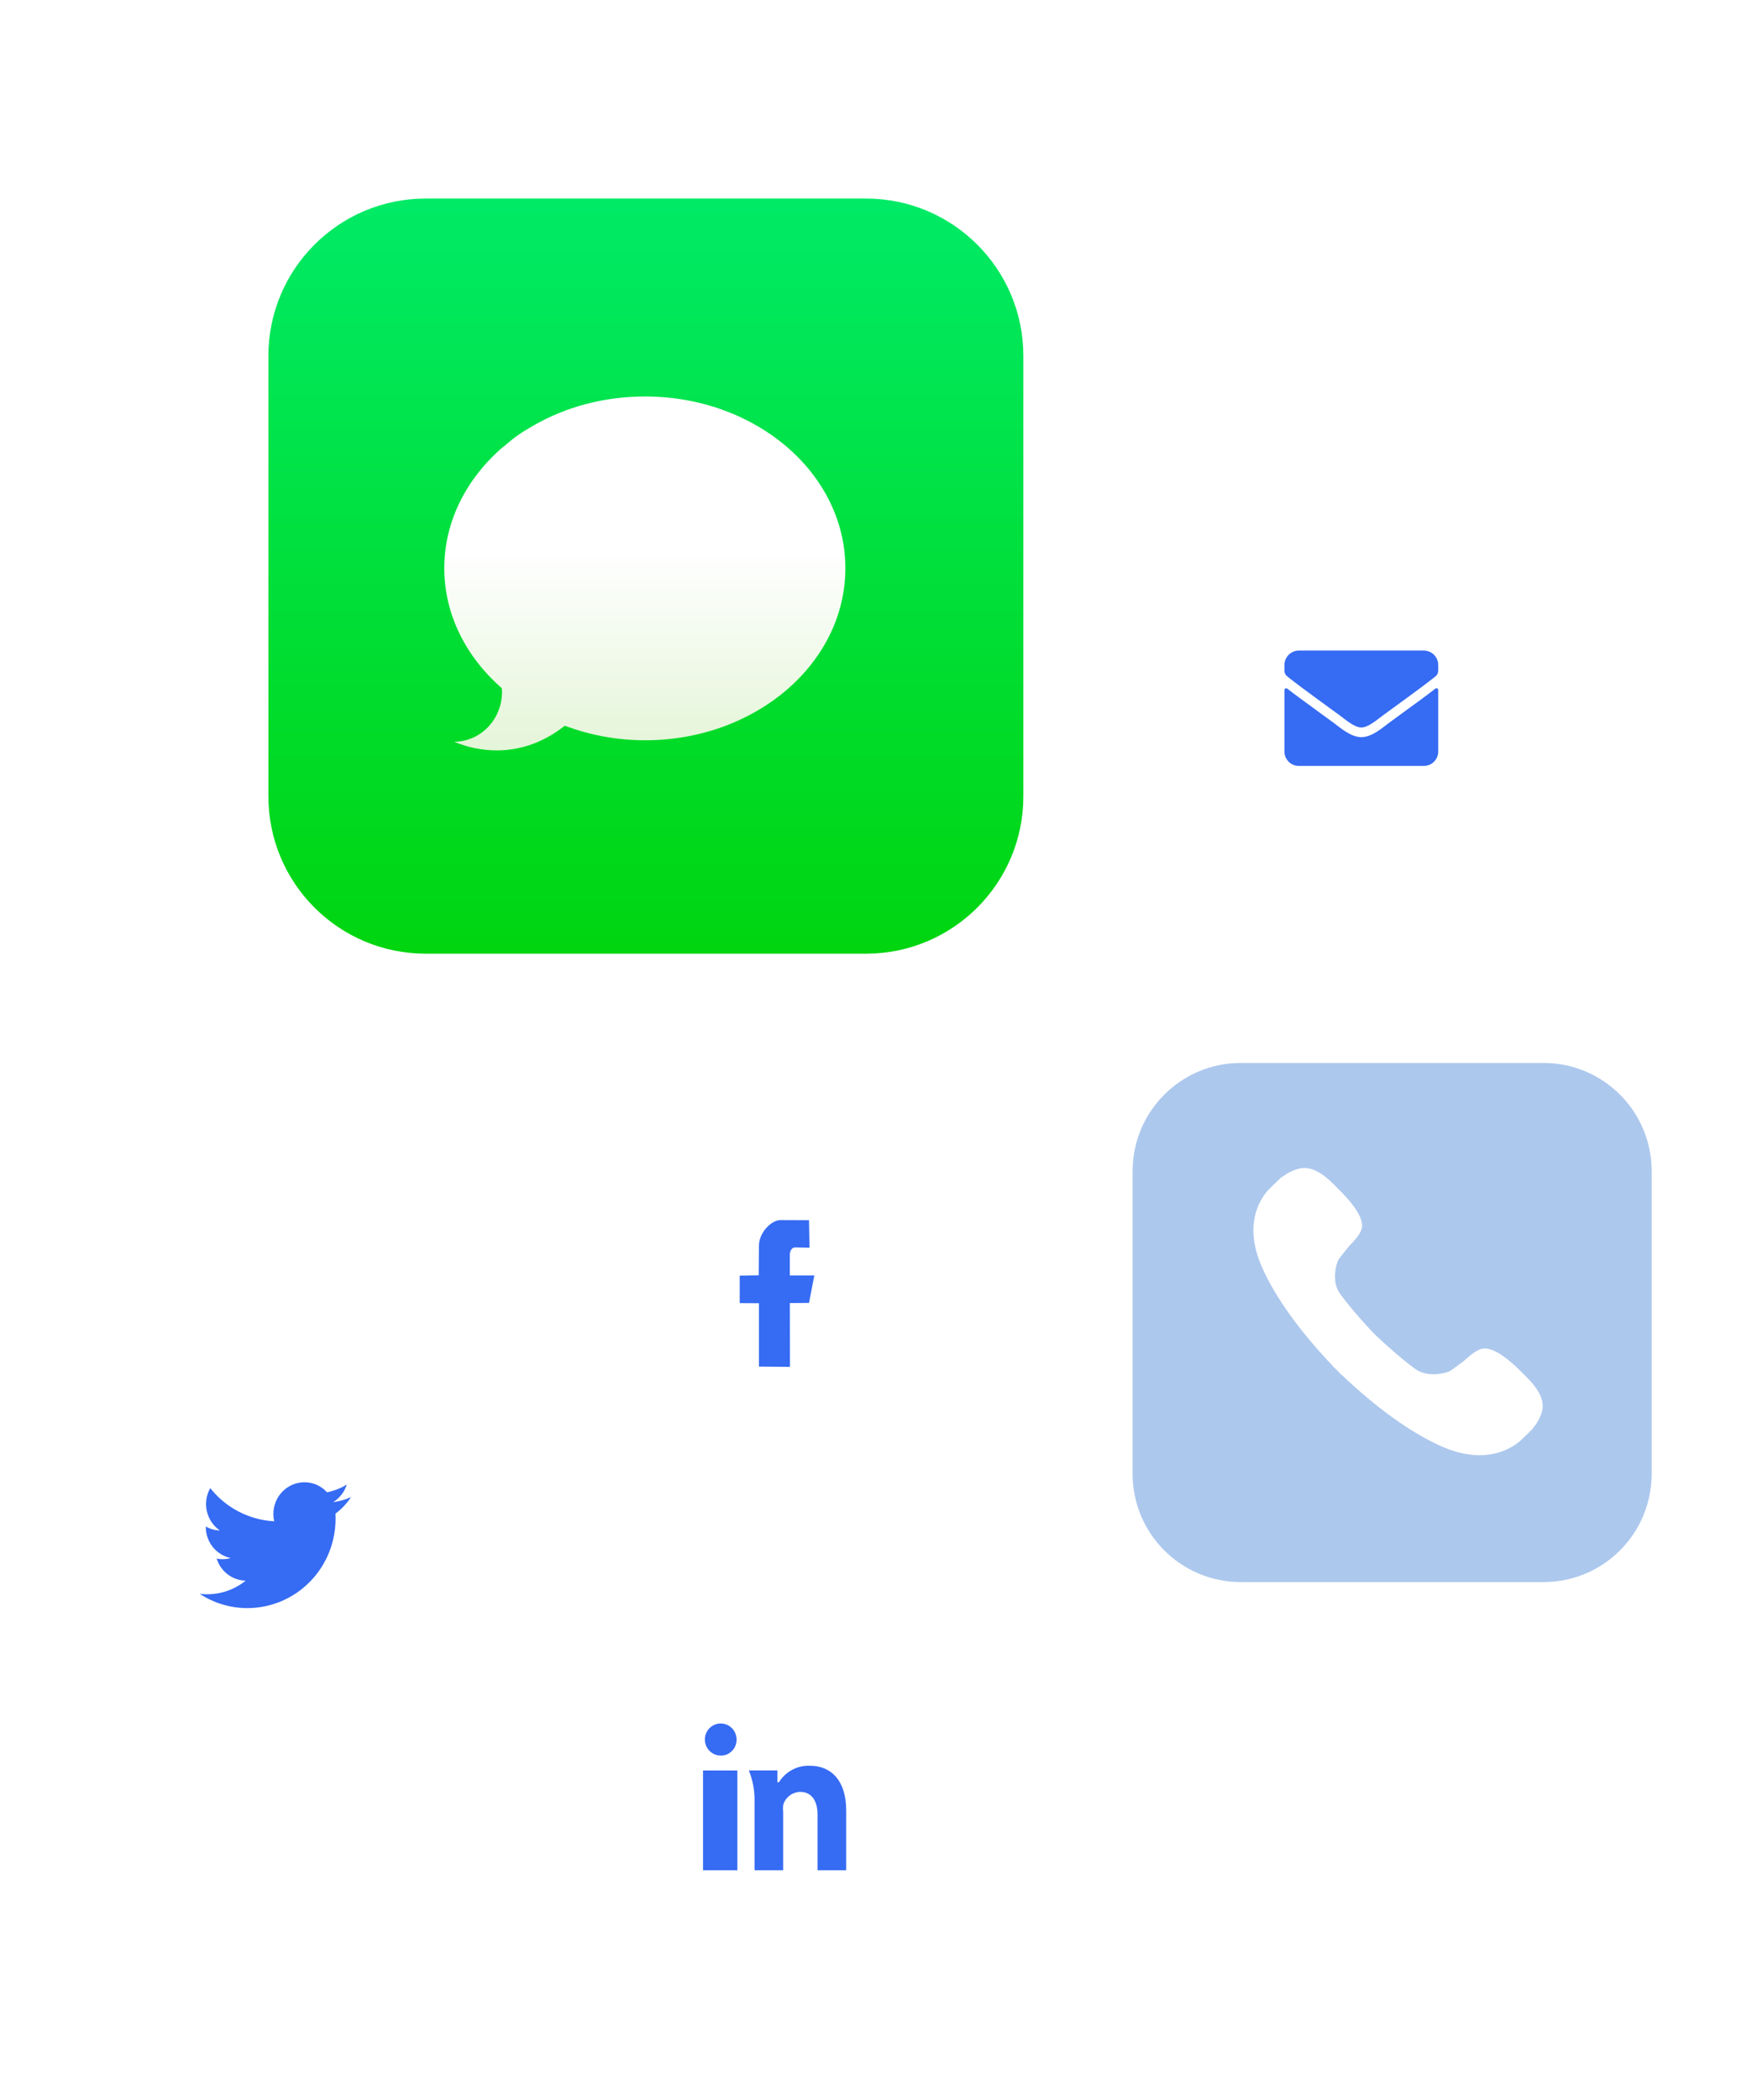
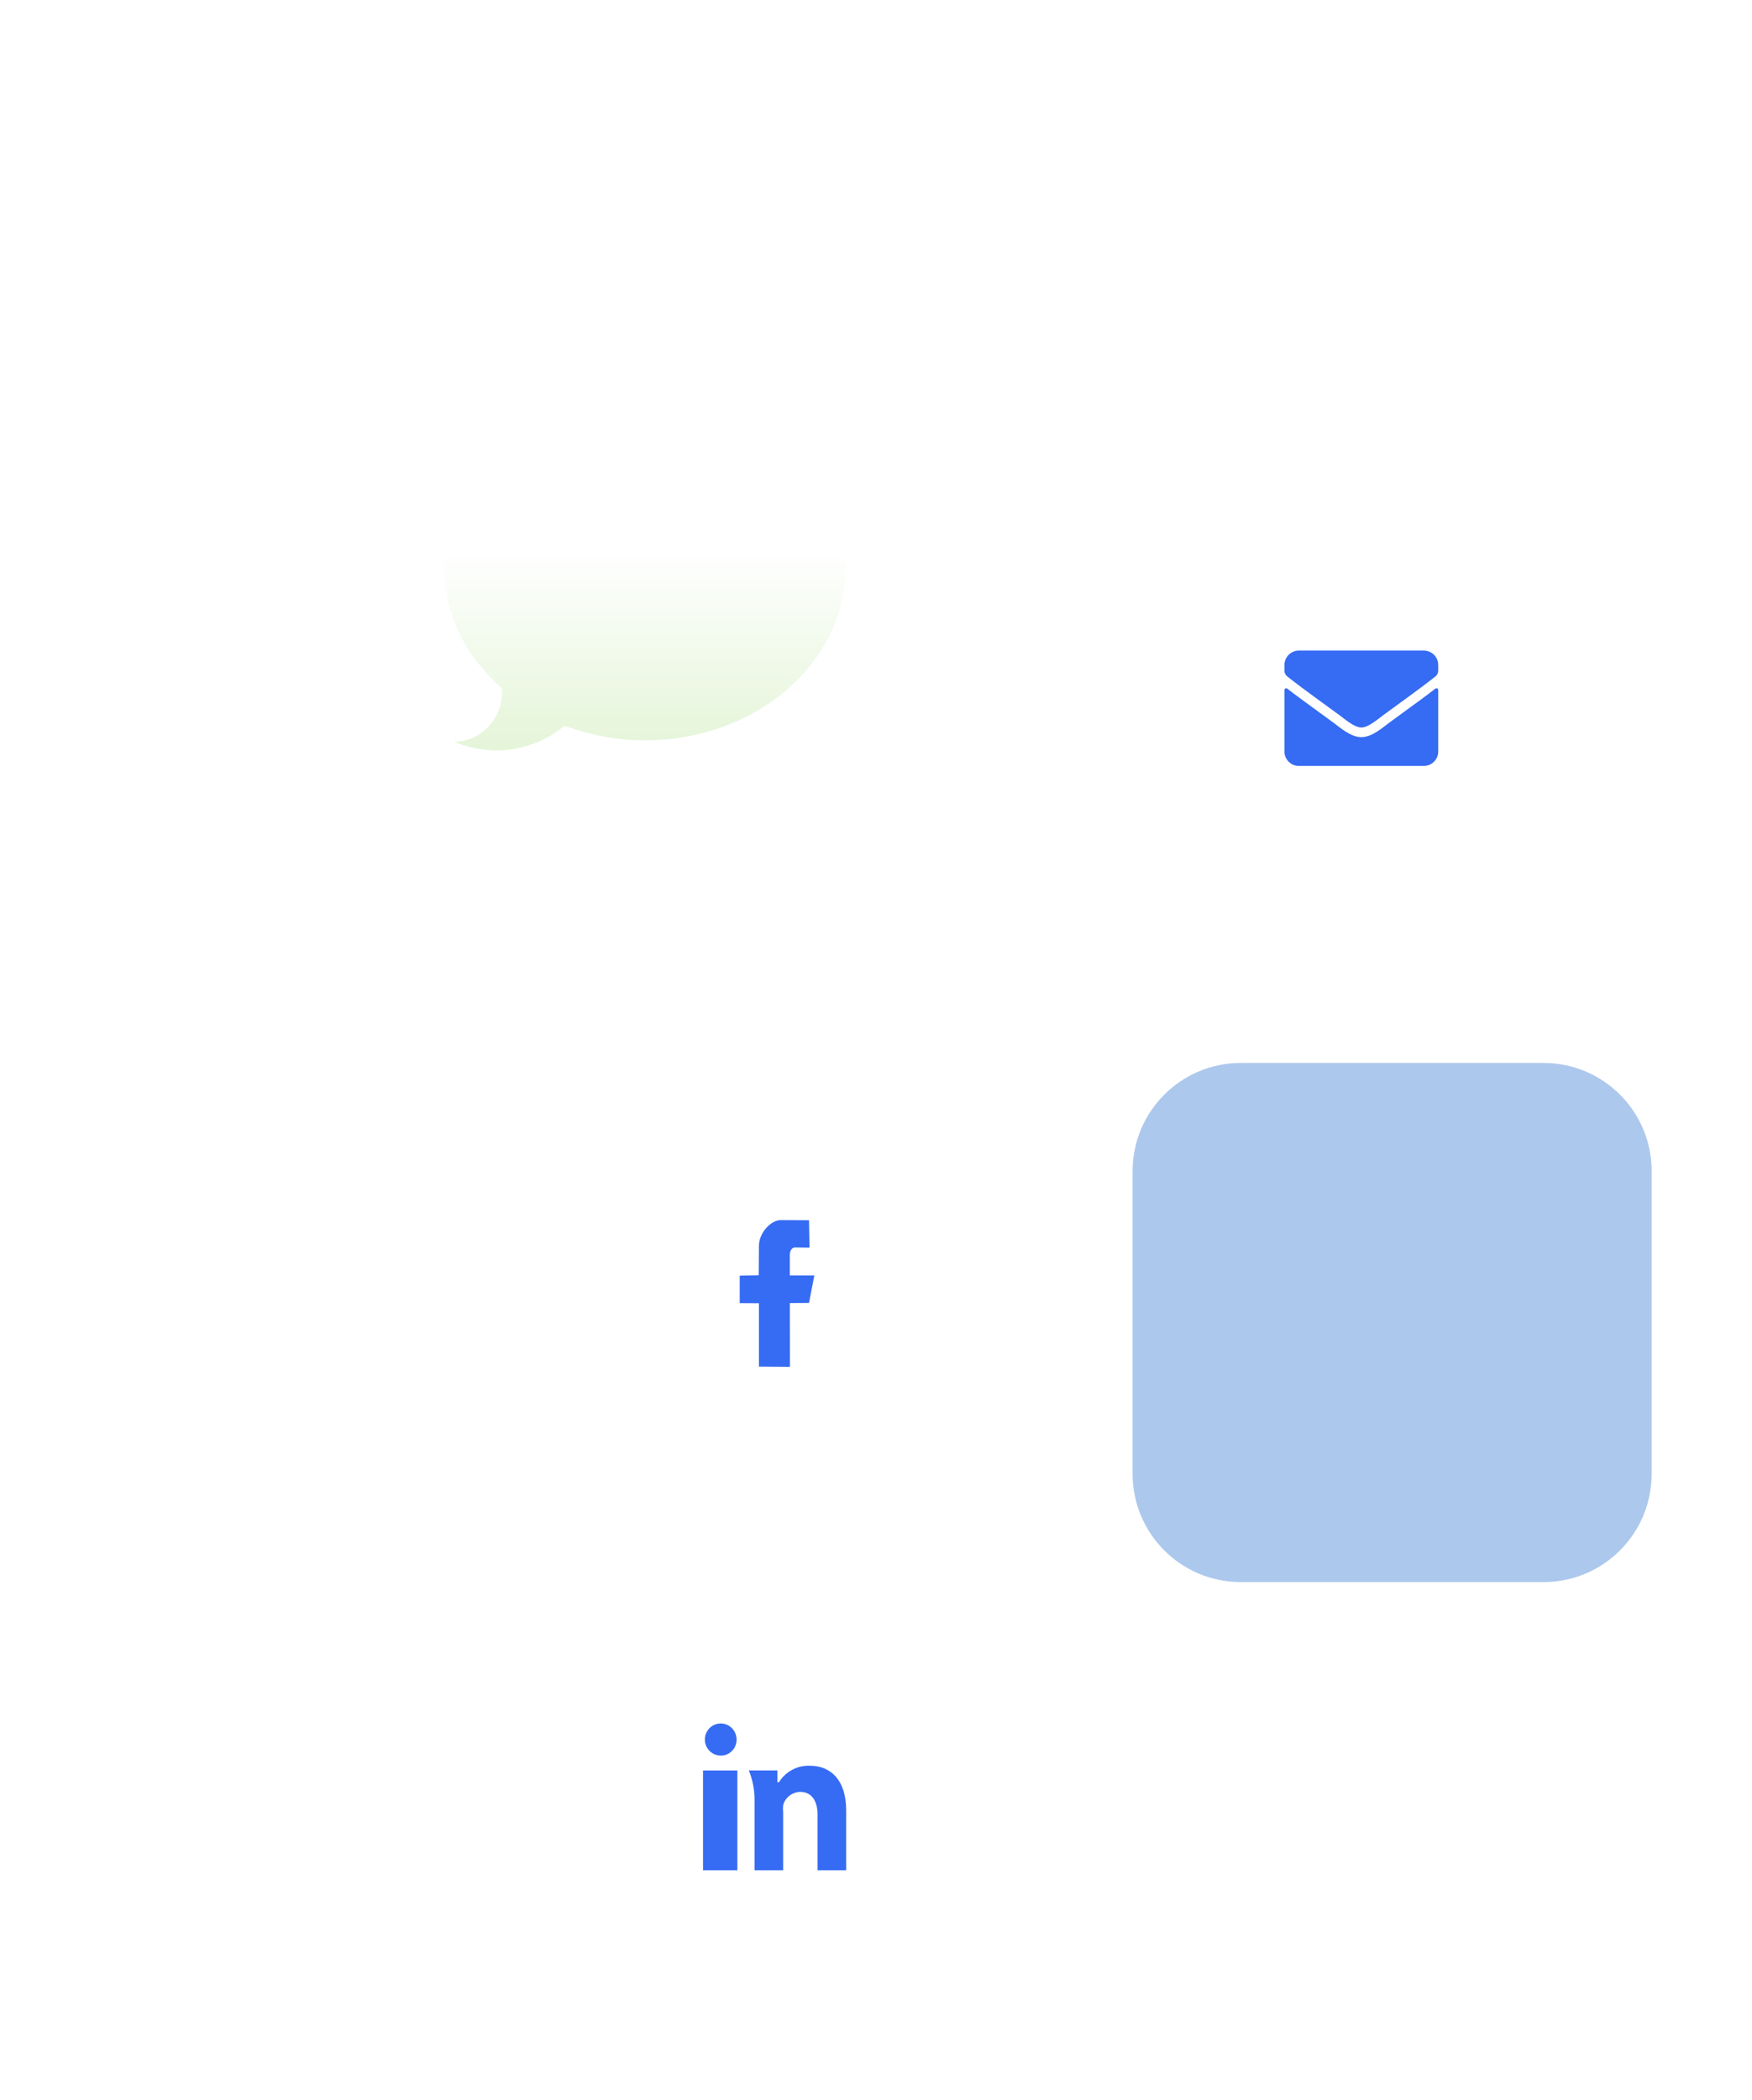
<svg xmlns="http://www.w3.org/2000/svg" width="353" height="423" viewBox="0 0 353 423" fill="none">
  <g filter="url(#filter0_d)">
-     <path d="M54.078 71.69C54.078 54.188 68.266 40 85.768 40H174.5C192.002 40 206.19 54.188 206.19 71.69V160.423C206.19 177.924 192.002 192.113 174.5 192.113H85.768C68.266 192.113 54.078 177.924 54.078 160.423V71.69Z" fill="url(#paint0_linear)" />
    <path d="M129.95 79.871C121.603 79.871 113.881 82.029 107.443 85.748C106.352 86.378 105.28 87.01 104.27 87.726C103.295 88.42 102.402 89.178 101.508 89.945C101.475 89.972 101.422 89.977 101.389 90.005C94.078 96.272 89.518 104.909 89.518 114.471C89.518 123.894 93.972 132.393 101.097 138.634C101.13 138.889 101.154 139.164 101.154 139.354C101.154 144.873 96.909 149.37 91.516 149.429C94.234 150.568 97.15 151.158 100.096 151.166C105.301 151.166 109.99 149.232 113.791 146.19C118.959 148.128 124.433 149.123 129.952 149.127C152.264 149.127 170.327 133.596 170.327 114.468C170.327 95.341 152.262 79.871 129.95 79.871Z" fill="url(#paint1_linear)" />
  </g>
  <g filter="url(#filter1_d)">
    <path d="M225.204 232.914C225.204 220.881 234.959 211.127 246.991 211.127H307.995C320.027 211.127 329.782 220.881 329.782 232.914V293.917C329.782 305.95 320.027 315.704 307.995 315.704H246.991C234.959 315.704 225.204 305.95 225.204 293.917V232.914Z" fill="#ADC8ED" />
-     <path fill-rule="evenodd" clip-rule="evenodd" d="M303.396 273.232C301.51 271.352 298.488 268.661 296.168 268.643C294.756 268.632 293.292 269.972 291.842 271.243C291.553 271.433 289.342 273.124 289.063 273.242C287.592 273.854 284.358 274.359 282.185 272.796C280.093 271.287 276.729 268.433 273.973 265.781C271.315 263.029 268.474 259.678 266.977 257.592C265.416 255.433 265.99 252.268 266.633 250.83C266.751 250.57 268.373 248.609 268.72 248.14C270.041 246.739 271.429 245.311 271.445 243.938C271.467 241.652 268.782 238.642 266.895 236.757C265.008 234.869 262.035 231.526 258.624 232.445C257.34 232.79 256.267 233.378 255.232 234.165L255.197 234.134C255.141 234.188 255.085 234.242 255.03 234.298L254.939 234.359L254.953 234.373C254.372 234.939 252.708 236.512 252.522 236.721C250.503 238.986 247.662 244.098 251.272 252.276C253.951 258.354 258.961 265.274 265.484 272.104L265.456 272.135C265.775 272.464 266.098 272.757 266.427 273.073C266.737 273.4 267.044 273.722 267.362 274.044L267.397 274.012C274.235 280.537 281.196 285.578 287.332 288.315C295.592 291.997 300.845 289.293 303.191 287.357C303.411 287.171 305.061 285.549 305.622 285.012L305.639 285.026C305.659 285 305.671 284.968 305.699 284.941C305.75 284.893 305.8 284.844 305.849 284.795L305.823 284.767C306.648 283.759 307.282 282.711 307.656 281.44C308.634 278.096 305.284 275.12 303.396 273.232Z" fill="white" />
  </g>
  <g filter="url(#filter2_d)">
    <path d="M194.465 281.479C194.465 290.93 186.803 298.591 177.352 298.591L135.521 298.591C126.07 298.591 118.409 290.93 118.409 281.479L118.409 239.648C118.409 230.197 126.07 222.535 135.521 222.535L177.352 222.535C186.803 222.535 194.465 230.197 194.465 239.648L194.465 281.479Z" fill="white" />
  </g>
  <g filter="url(#filter3_d)">
    <path d="M93.056 332.183C93.056 341.634 85.395 349.296 75.944 349.296L34.113 349.296C24.662 349.296 17 341.634 17 332.183L17 290.352C17 280.901 24.662 273.239 34.113 273.239L75.944 273.239C85.395 273.239 93.056 280.901 93.056 290.352L93.056 332.183Z" fill="white" />
  </g>
  <g filter="url(#filter4_d)">
-     <path d="M194.465 382.887C194.465 392.338 186.803 400 177.352 400L135.521 400C126.07 400 118.409 392.338 118.409 382.887L118.409 341.056C118.409 331.605 126.07 323.944 135.521 323.944L177.352 323.944C186.803 323.944 194.465 331.605 194.465 341.056L194.465 382.887Z" fill="white" />
-   </g>
+     </g>
  <path d="M152.916 262.531V275.299L159.165 275.352L159.142 262.494L163 262.469L164.077 256.924H159.135V252.832C159.135 252.28 159.348 251.294 160.222 251.294L163.1 251.344L163.001 245.799L157.306 245.775C155.357 245.775 152.916 248.335 152.916 250.951L152.866 256.895L149.042 256.967V262.508L152.916 262.531Z" fill="#366BF3" />
-   <path d="M70.712 301.591C69.572 302.108 68.362 302.448 67.122 302.599C68.43 301.795 69.406 300.538 69.869 299.061C68.642 299.805 67.299 300.33 65.897 300.613C65.316 299.975 64.611 299.466 63.826 299.118C63.041 298.77 62.193 298.591 61.336 298.591C60.51 298.596 59.693 298.765 58.932 299.089C58.17 299.413 57.48 299.887 56.899 300.482C56.318 301.076 55.859 301.781 55.548 302.556C55.237 303.33 55.079 304.159 55.084 304.996C55.084 305.486 55.139 305.976 55.246 306.454C52.754 306.323 50.318 305.66 48.097 304.508C45.876 303.356 43.922 301.741 42.361 299.77C41.563 301.179 41.319 302.84 41.678 304.423C42.036 306.007 42.972 307.395 44.297 308.31C43.303 308.279 42.331 308.004 41.465 307.509V307.592C41.46 309.062 41.956 310.489 42.869 311.632C43.782 312.775 45.058 313.563 46.479 313.864C45.56 314.124 44.593 314.162 43.657 313.975C44.05 315.24 44.824 316.349 45.872 317.146C46.919 317.943 48.187 318.388 49.497 318.418C48.205 319.459 46.721 320.23 45.132 320.685C43.542 321.139 41.879 321.269 40.24 321.066C43.091 322.946 46.421 323.946 49.824 323.944C52.177 323.946 54.507 323.475 56.678 322.559C58.85 321.642 60.82 320.298 62.475 318.605C64.129 316.911 65.435 314.901 66.317 312.693C67.198 310.484 67.638 308.12 67.609 305.738C67.609 305.459 67.609 305.189 67.591 304.91C68.817 304.003 69.873 302.881 70.71 301.599L70.712 301.591Z" fill="#366BF3" />
  <path d="M164.718 376.761V365.476C164.718 362.796 163.526 360.965 161.238 360.965C160.498 360.978 159.779 361.216 159.175 361.649C158.571 362.081 158.11 362.688 157.852 363.39C157.747 363.896 157.727 364.416 157.794 364.928V376.759H152.027V362.556C152.036 360.528 151.644 358.518 150.874 356.646H156.641V359.01L156.93 359.043C157.591 357.972 158.522 357.097 159.627 356.511C160.732 355.925 161.972 355.647 163.218 355.706C167.372 355.706 170.492 358.577 170.492 364.706V376.755L164.718 376.761ZM141.648 356.652H148.568V376.759H141.648V356.652ZM144.998 353.647C144.377 353.605 143.781 353.379 143.285 352.999C142.788 352.618 142.412 352.099 142.202 351.505C141.993 350.911 141.96 350.268 142.107 349.656C142.254 349.043 142.574 348.487 143.029 348.056C143.484 347.625 144.053 347.338 144.667 347.231C145.28 347.123 145.912 347.199 146.483 347.45C147.055 347.701 147.542 348.115 147.884 348.642C148.226 349.169 148.408 349.785 148.408 350.416C148.414 350.861 148.328 351.303 148.156 351.713C147.983 352.123 147.728 352.491 147.407 352.796C147.086 353.1 146.706 353.334 146.291 353.481C145.876 353.628 145.435 353.686 144.997 353.652L144.998 353.647Z" fill="#366BF3" />
  <g filter="url(#filter5_d)">
    <path d="M236.613 121.761C236.613 112.309 244.274 104.648 253.725 104.648L295.556 104.648C305.007 104.648 312.669 112.309 312.669 121.761V163.592C312.669 173.043 305.007 180.704 295.556 180.704H253.725C244.274 180.704 236.613 173.043 236.613 163.592V121.761Z" fill="white" />
  </g>
  <path d="M289.194 138.73C289.43 138.543 289.781 138.718 289.781 139.015V151.391C289.781 152.995 288.48 154.296 286.876 154.296H261.7C260.097 154.296 258.795 152.995 258.795 151.391V139.021C258.795 138.718 259.14 138.549 259.382 138.736C260.738 139.789 262.536 141.127 268.708 145.611C269.985 146.543 272.14 148.504 274.288 148.492C276.449 148.51 278.646 146.507 279.874 145.611C286.047 141.127 287.839 139.783 289.194 138.73ZM274.288 146.549C275.692 146.574 277.714 144.782 278.73 144.044C286.761 138.216 287.373 137.708 289.225 136.255C289.576 135.983 289.781 135.559 289.781 135.111V133.961C289.781 132.358 288.48 131.057 286.876 131.057H261.7C260.097 131.057 258.795 132.358 258.795 133.961V135.111C258.795 135.559 259.001 135.977 259.352 136.255C261.204 137.702 261.815 138.216 269.846 144.044C270.863 144.782 272.884 146.574 274.288 146.549Z" fill="#366BF3" />
  <defs>
    <filter id="filter0_d" x="14.078" y="0" width="232.113" height="232.113" filterUnits="userSpaceOnUse" color-interpolation-filters="sRGB">
      <feFlood flood-opacity="0" result="BackgroundImageFix" />
      <feColorMatrix in="SourceAlpha" type="matrix" values="0 0 0 0 0 0 0 0 0 0 0 0 0 0 0 0 0 0 127 0" />
      <feOffset />
      <feGaussianBlur stdDeviation="20" />
      <feColorMatrix type="matrix" values="0 0 0 0 0.468 0 0 0 0 0.52 0 0 0 0 0.792 0 0 0 0.56 0" />
      <feBlend mode="normal" in2="BackgroundImageFix" result="effect1_dropShadow" />
      <feBlend mode="normal" in="SourceGraphic" in2="effect1_dropShadow" result="shape" />
    </filter>
    <filter id="filter1_d" x="208.204" y="194.127" width="144.577" height="144.577" filterUnits="userSpaceOnUse" color-interpolation-filters="sRGB">
      <feFlood flood-opacity="0" result="BackgroundImageFix" />
      <feColorMatrix in="SourceAlpha" type="matrix" values="0 0 0 0 0 0 0 0 0 0 0 0 0 0 0 0 0 0 127 0" />
      <feOffset dx="3" dy="3" />
      <feGaussianBlur stdDeviation="10" />
      <feColorMatrix type="matrix" values="0 0 0 0 0.468 0 0 0 0 0.52 0 0 0 0 0.792 0 0 0 0.34 0" />
      <feBlend mode="normal" in2="BackgroundImageFix" result="effect1_dropShadow" />
      <feBlend mode="normal" in="SourceGraphic" in2="effect1_dropShadow" result="shape" />
    </filter>
    <filter id="filter2_d" x="101.409" y="205.535" width="116.056" height="116.056" filterUnits="userSpaceOnUse" color-interpolation-filters="sRGB">
      <feFlood flood-opacity="0" result="BackgroundImageFix" />
      <feColorMatrix in="SourceAlpha" type="matrix" values="0 0 0 0 0 0 0 0 0 0 0 0 0 0 0 0 0 0 127 0" />
      <feOffset dx="3" dy="3" />
      <feGaussianBlur stdDeviation="10" />
      <feColorMatrix type="matrix" values="0 0 0 0 0.468 0 0 0 0 0.52 0 0 0 0 0.792 0 0 0 0.34 0" />
      <feBlend mode="normal" in2="BackgroundImageFix" result="effect1_dropShadow" />
      <feBlend mode="normal" in="SourceGraphic" in2="effect1_dropShadow" result="shape" />
    </filter>
    <filter id="filter3_d" x="-6.10352e-05" y="256.239" width="116.056" height="116.056" filterUnits="userSpaceOnUse" color-interpolation-filters="sRGB">
      <feFlood flood-opacity="0" result="BackgroundImageFix" />
      <feColorMatrix in="SourceAlpha" type="matrix" values="0 0 0 0 0 0 0 0 0 0 0 0 0 0 0 0 0 0 127 0" />
      <feOffset dx="3" dy="3" />
      <feGaussianBlur stdDeviation="10" />
      <feColorMatrix type="matrix" values="0 0 0 0 0.468 0 0 0 0 0.52 0 0 0 0 0.792 0 0 0 0.34 0" />
      <feBlend mode="normal" in2="BackgroundImageFix" result="effect1_dropShadow" />
      <feBlend mode="normal" in="SourceGraphic" in2="effect1_dropShadow" result="shape" />
    </filter>
    <filter id="filter4_d" x="101.409" y="306.944" width="116.056" height="116.056" filterUnits="userSpaceOnUse" color-interpolation-filters="sRGB">
      <feFlood flood-opacity="0" result="BackgroundImageFix" />
      <feColorMatrix in="SourceAlpha" type="matrix" values="0 0 0 0 0 0 0 0 0 0 0 0 0 0 0 0 0 0 127 0" />
      <feOffset dx="3" dy="3" />
      <feGaussianBlur stdDeviation="10" />
      <feColorMatrix type="matrix" values="0 0 0 0 0.468 0 0 0 0 0.52 0 0 0 0 0.792 0 0 0 0.34 0" />
      <feBlend mode="normal" in2="BackgroundImageFix" result="effect1_dropShadow" />
      <feBlend mode="normal" in="SourceGraphic" in2="effect1_dropShadow" result="shape" />
    </filter>
    <filter id="filter5_d" x="219.613" y="87.648" width="116.056" height="116.056" filterUnits="userSpaceOnUse" color-interpolation-filters="sRGB">
      <feFlood flood-opacity="0" result="BackgroundImageFix" />
      <feColorMatrix in="SourceAlpha" type="matrix" values="0 0 0 0 0 0 0 0 0 0 0 0 0 0 0 0 0 0 127 0" />
      <feOffset dx="3" dy="3" />
      <feGaussianBlur stdDeviation="10" />
      <feColorMatrix type="matrix" values="0 0 0 0 0.468 0 0 0 0 0.52 0 0 0 0 0.792 0 0 0 0.34 0" />
      <feBlend mode="normal" in2="BackgroundImageFix" result="effect1_dropShadow" />
      <feBlend mode="normal" in="SourceGraphic" in2="effect1_dropShadow" result="shape" />
    </filter>
    <linearGradient id="paint0_linear" x1="130.134" y1="40" x2="130.134" y2="192.113" gradientUnits="userSpaceOnUse">
      <stop stop-color="#00EA66" />
      <stop offset="1" stop-color="#00D50F" />
    </linearGradient>
    <linearGradient id="paint1_linear" x1="129.86" y1="150.432" x2="129.86" y2="110.835" gradientUnits="userSpaceOnUse">
      <stop stop-color="#E5F5D9" />
      <stop offset="1" stop-color="white" />
    </linearGradient>
  </defs>
</svg>